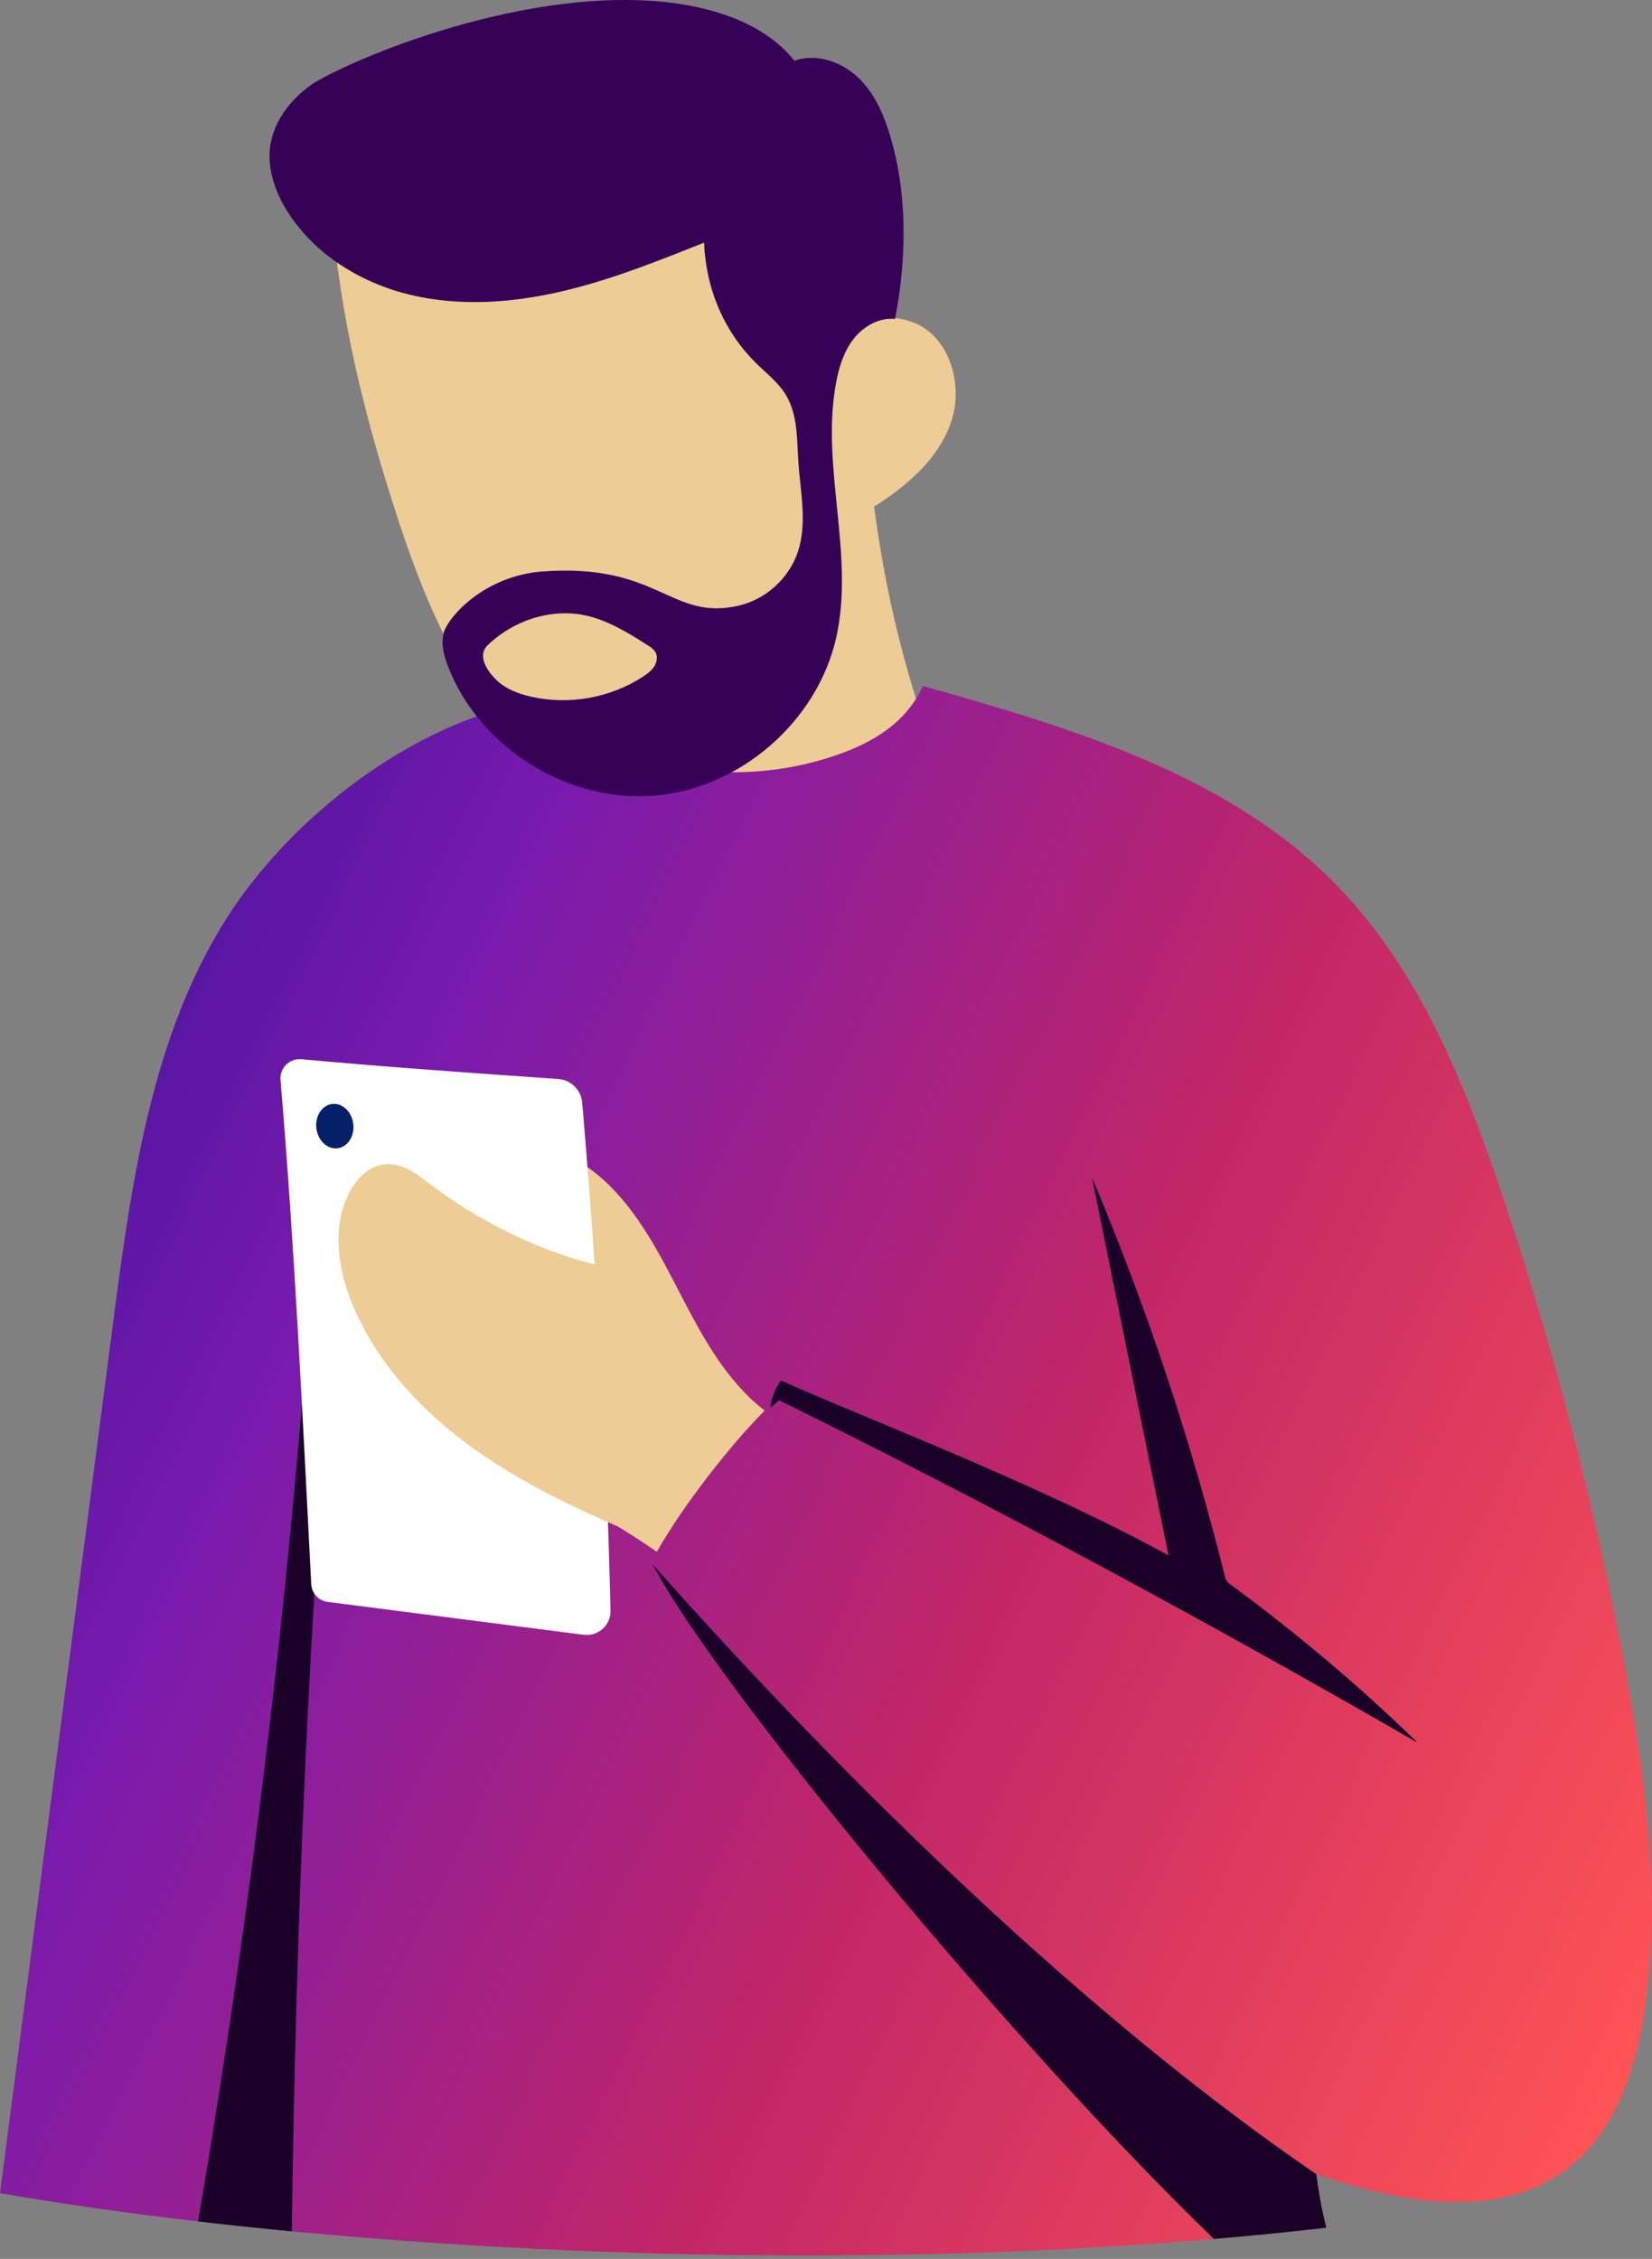
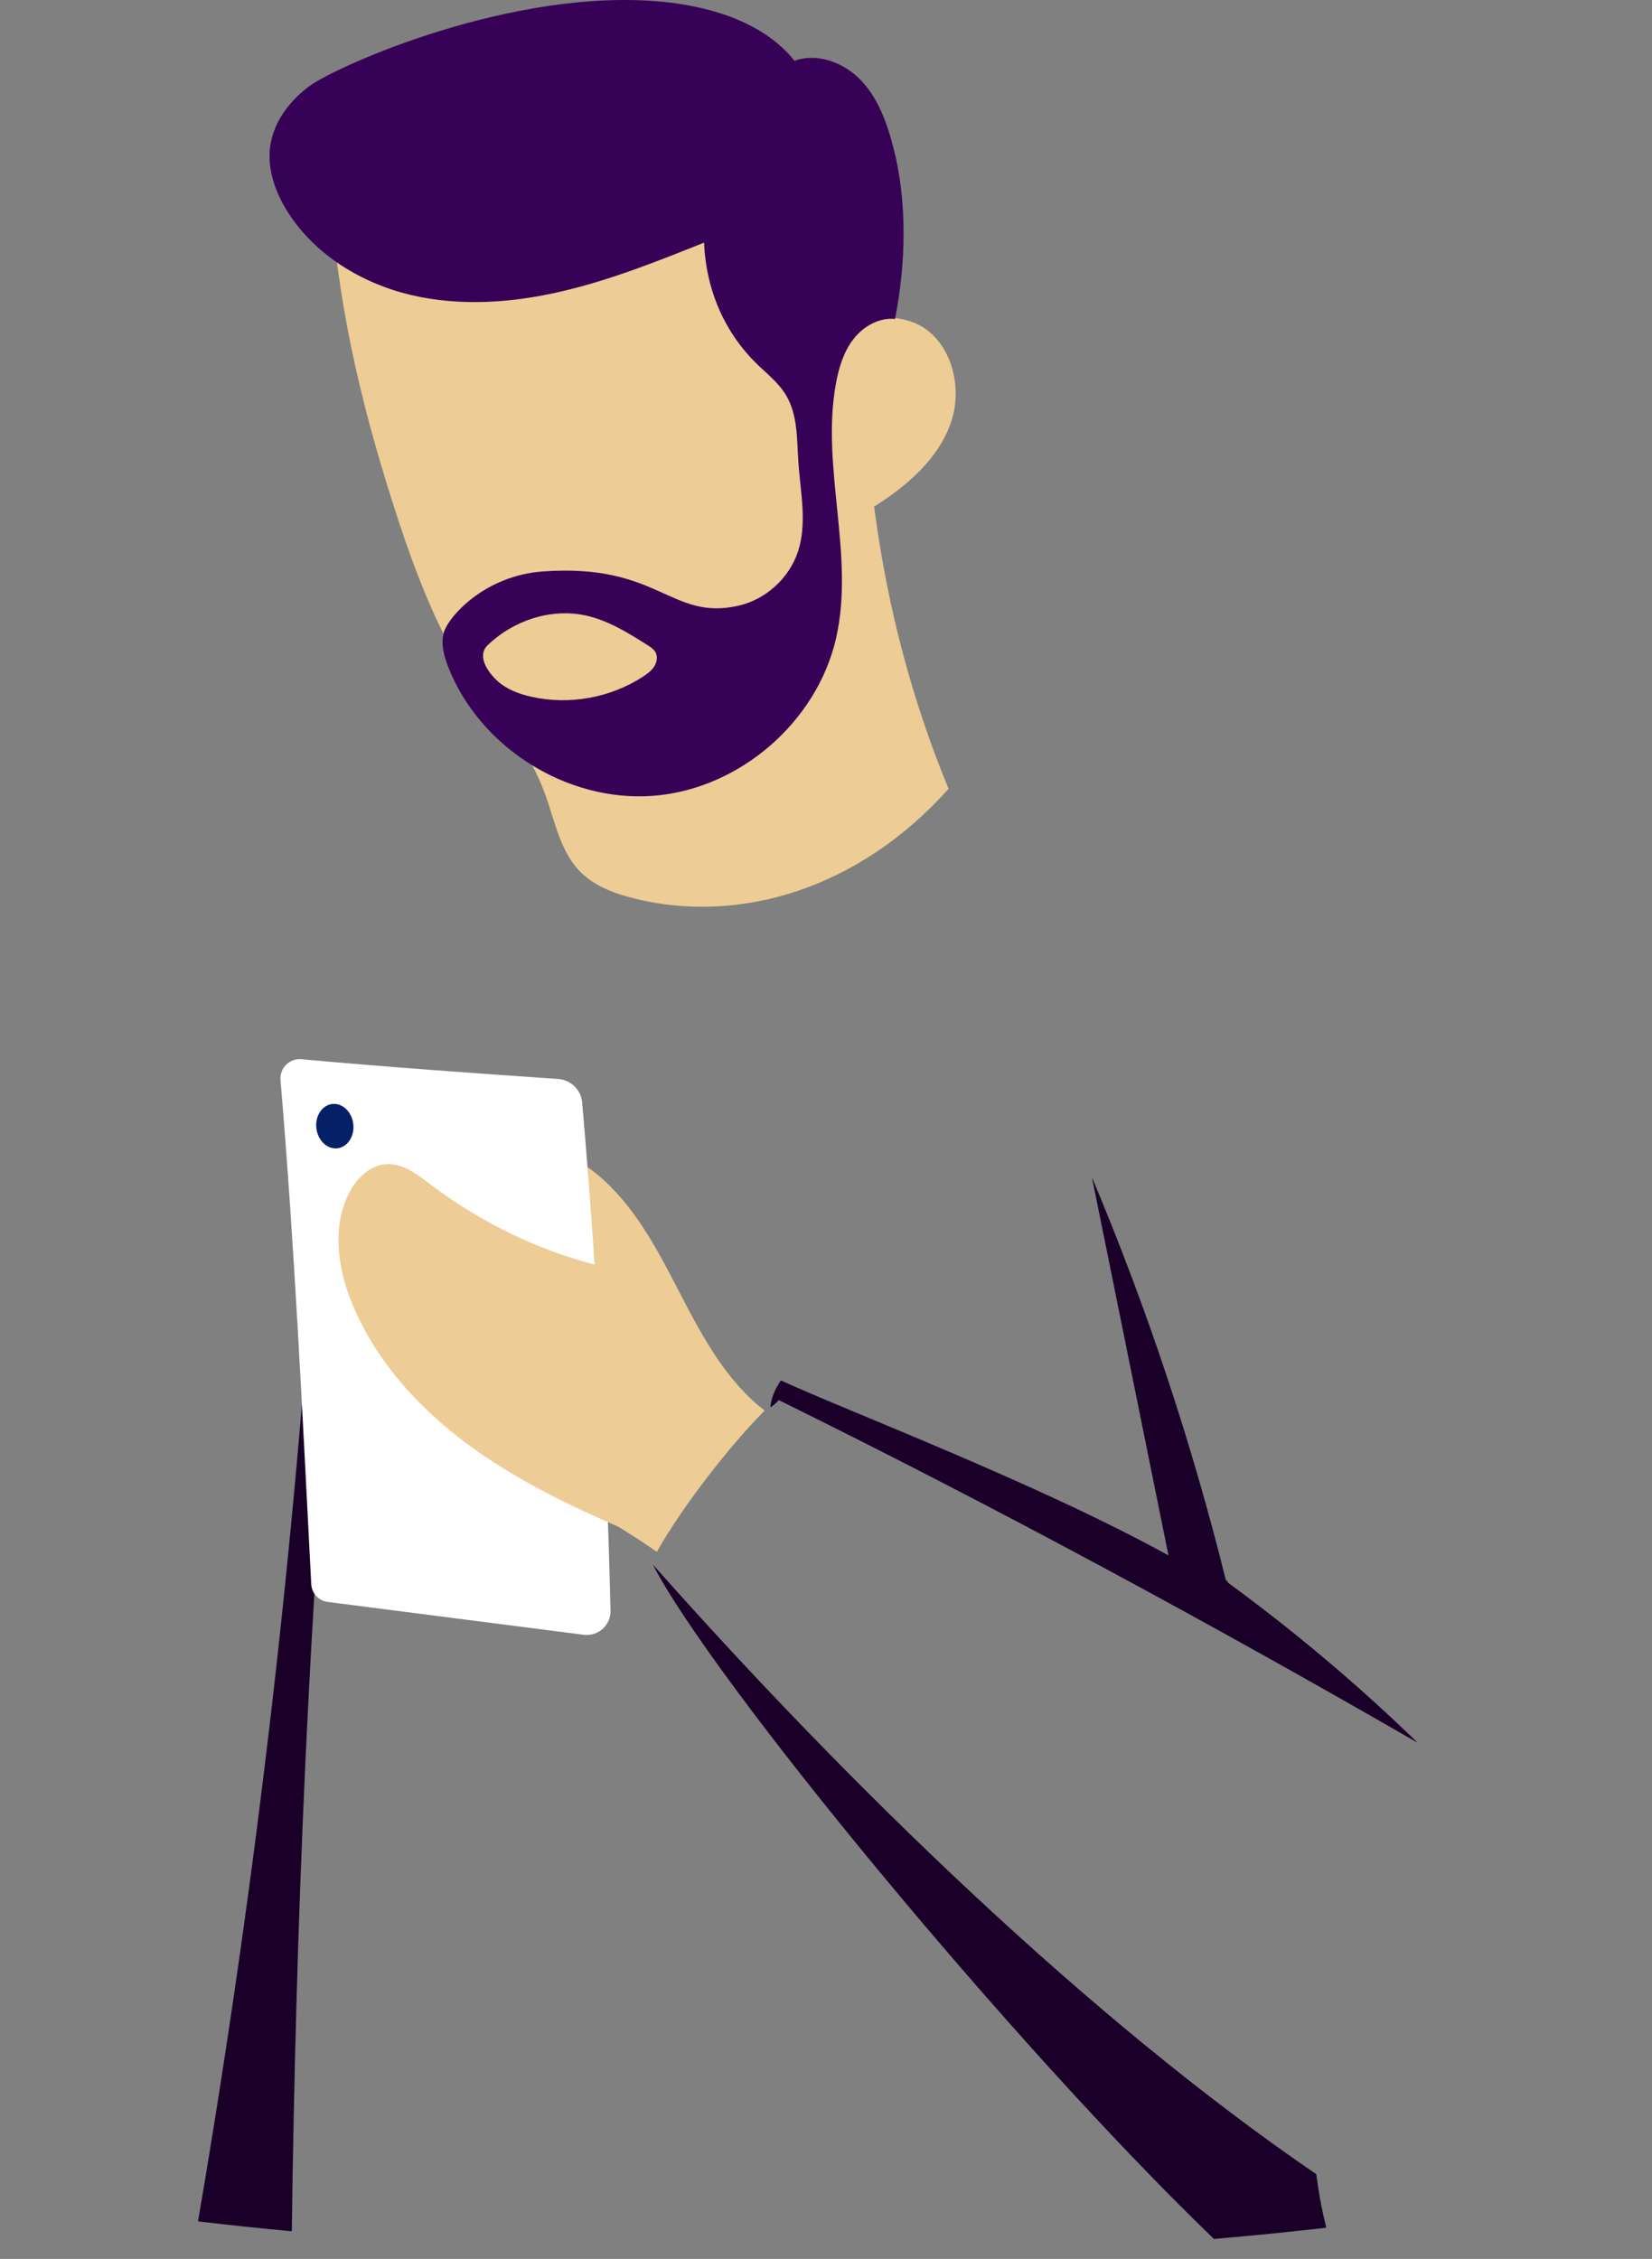
<svg xmlns="http://www.w3.org/2000/svg" width="302" height="413" viewBox="0 0 302 413" fill="none">
  <rect x="0" y="0" width="302" height="413" fill="#808080" stroke="none" />
  <path d="M173.402 144.214C166.819 128.209 162.256 111.378 159.794 92.629C165.846 88.819 171.649 83.824 173.91 77.039C176.17 70.254 173.581 61.476 166.894 58.925C162.689 57.318 157.877 58.394 153.578 57.064C148.277 55.424 144.739 50.485 142.089 45.613C139.439 40.74 137.122 35.435 132.832 31.916C126.338 26.592 117.063 26.686 108.708 27.522C92.972 29.091 75.501 32.813 60.564 38.001C62.157 58.14 66.597 76.146 72.894 95.341C85.392 133.453 94.33 128.886 100.222 146.854C101.665 151.257 102.788 156.017 106.025 159.33C108.657 162.022 112.35 163.385 116.006 164.287C135.407 169.085 157.21 162.365 173.407 144.218L173.402 144.214Z" fill="#EDCC95" />
-   <path d="M8.93796e-05 400.972C11.014 402.885 23.175 404.628 36.195 406.141C41.759 406.789 47.487 407.396 53.346 407.955C104.005 412.804 164.85 414.223 221.913 409.346C228.825 408.758 235.685 408.077 242.461 407.297C241.409 403.059 241.014 400.281 240.624 397.504C256.079 402.814 273.981 406.052 286.522 396.48C295.46 389.657 299.181 377.995 300.746 366.868C303.678 346.019 300.798 324.799 296.912 304.105C291.466 275.141 284.041 246.544 274.658 218.6C267.765 198.057 259.429 177.26 244.275 161.772C224.488 141.548 195.938 133.1 168.713 125.417C165.87 131.765 160.217 135.294 154.499 137.479C136.361 144.414 113.802 141.849 98.742 128.025C79.74 130.872 59.624 144.217 46.345 160.978C28.715 183.241 24.434 212.929 20.774 241.094C13.848 294.383 6.926 347.678 8.93796e-05 400.972Z" fill="url(#paint0_linear_1251_924)" />
  <path d="M36.196 406.142C41.759 406.791 47.487 407.397 53.347 407.956C54.075 351.649 56.424 295.409 61.241 240.033C60.249 231.265 59.253 222.497 58.262 213.729C54.46 278.206 47.092 342.477 36.196 406.142Z" fill="#1A0029" />
  <path d="M49.432 26.511C50.104 22.151 53.008 18.382 56.547 15.756C61.462 12.109 93.855 -2.419 121.334 0.348C130.403 1.26 139.829 4.295 145.242 11.118C149.466 9.577 154.363 11.475 157.45 14.745C160.537 18.016 162.125 22.405 163.262 26.756C165.884 36.764 165.64 47.985 163.624 58.309C160.72 58.022 157.859 59.648 156.059 61.946C154.255 64.243 153.371 67.128 152.836 69.999C149.988 85.351 156.303 101.421 152.85 116.645C149.363 132.024 135.116 144.312 119.389 145.501C103.662 146.689 87.728 136.686 81.967 122.006C81.187 120.014 80.572 117.829 81.098 115.757C81.822 112.914 88.428 105.278 99.193 104.484C120.503 102.91 122.57 113.572 135.008 110.739C140.022 109.597 144.307 105.678 145.895 100.791C147.577 95.603 146.323 89.988 145.952 84.542C145.665 80.342 145.858 75.868 143.692 72.255C142.329 69.976 140.177 68.312 138.278 66.457C132.626 60.916 129.092 53.267 128.707 44.362C120.136 47.788 111.523 51.232 102.53 53.309C93.536 55.386 84.072 56.058 75.093 53.925C66.113 51.791 57.646 46.632 52.665 38.86C50.321 35.2 48.761 30.816 49.423 26.516L49.432 26.511ZM119.798 119.201C119.483 118.661 118.933 118.308 118.407 117.97C114.831 115.71 111.161 113.407 107.022 112.519C100.673 111.157 93.799 113.459 89.138 117.975C87.084 119.962 89.269 122.993 90.956 124.52C92.643 126.043 94.852 126.87 97.065 127.372C104.024 128.961 111.608 127.598 117.58 123.689C118.355 123.181 119.121 122.613 119.61 121.833C120.099 121.048 120.263 120 119.798 119.201Z" fill="#380158" />
  <path d="M120.075 283.722C124.957 275.048 133.852 263.831 139.787 257.901C132.922 252.606 128.599 244.74 124.609 237.043C120.62 229.342 116.631 221.377 110.179 215.584C103.728 209.79 94.095 206.628 86.201 210.217C80.088 212.999 76.117 219.418 75.154 226.062C74.191 232.706 75.906 239.515 78.781 245.586C82.968 254.424 89.546 261.966 97.018 268.277C104.489 274.587 111.669 277.848 120.08 283.726L120.075 283.722Z" fill="#EDCC95" />
  <path d="M59.893 292.88L106.703 298.89C109.343 299.229 111.669 297.142 111.608 294.483C110.913 264.18 109.141 233.186 106.43 201.582C106.233 199.265 104.367 197.437 102.046 197.273C86.451 196.197 70.846 195.097 55.109 193.659C52.924 193.462 51.092 195.276 51.28 197.465C53.831 227.632 55.274 258.217 56.899 289.643C56.984 291.302 58.248 292.669 59.897 292.88H59.893Z" fill="white" />
  <path d="M57.837 206.296C57.57 204.06 58.863 202.067 60.725 201.845C62.588 201.623 64.314 203.255 64.581 205.49C64.848 207.726 63.555 209.718 61.692 209.941C59.83 210.163 58.104 208.531 57.837 206.296Z" fill="#042068" />
  <path d="M111.613 231.922C99.217 229.126 88.057 223.741 77.969 216.011C75.784 214.334 73.284 212.656 70.54 212.854C67.504 213.07 65.075 215.565 63.727 218.295C60.578 224.653 61.833 232.373 64.61 238.9C68.895 248.969 76.512 257.366 85.29 263.902C94.067 270.438 104.001 275.245 114.051 279.568C115.663 265.894 116.142 247.663 111.613 231.917V231.922Z" fill="#EDCC95" />
  <path d="M213.606 284.375C208.94 261.331 204.279 238.283 199.613 215.24C209.673 239.106 217.863 263.756 224.094 288.89C223.981 288.561 224.536 289.402 224.536 289.402C236.743 298.33 248.336 308.108 259.19 318.648C221.049 296.653 182.086 275.574 142.386 255.989C141.878 256.501 141.371 257.008 140.821 257.304C140.99 255.66 141.601 254.062 142.752 252.38C154.701 257.901 189.778 271.222 213.602 284.375H213.606Z" fill="#1A0029" />
  <path d="M119.323 286.021C130.407 307.461 185.027 373.805 221.913 409.347C228.825 408.759 235.685 408.078 242.461 407.298C241.408 403.06 241.014 400.283 240.624 397.506C199.128 369.172 155.213 326.478 119.323 286.021Z" fill="#1A0029" />
  <defs>
    <linearGradient id="paint0_linear_1251_924" x1="-41.678" y1="125.366" x2="333.503" y2="308.551" gradientUnits="userSpaceOnUse">
      <stop stop-color="#1A0B8F" />
      <stop offset="0.335" stop-color="#7A1BAD" />
      <stop offset="0.65" stop-color="#C12667" />
      <stop offset="1" stop-color="#FF5454" />
    </linearGradient>
  </defs>
</svg>